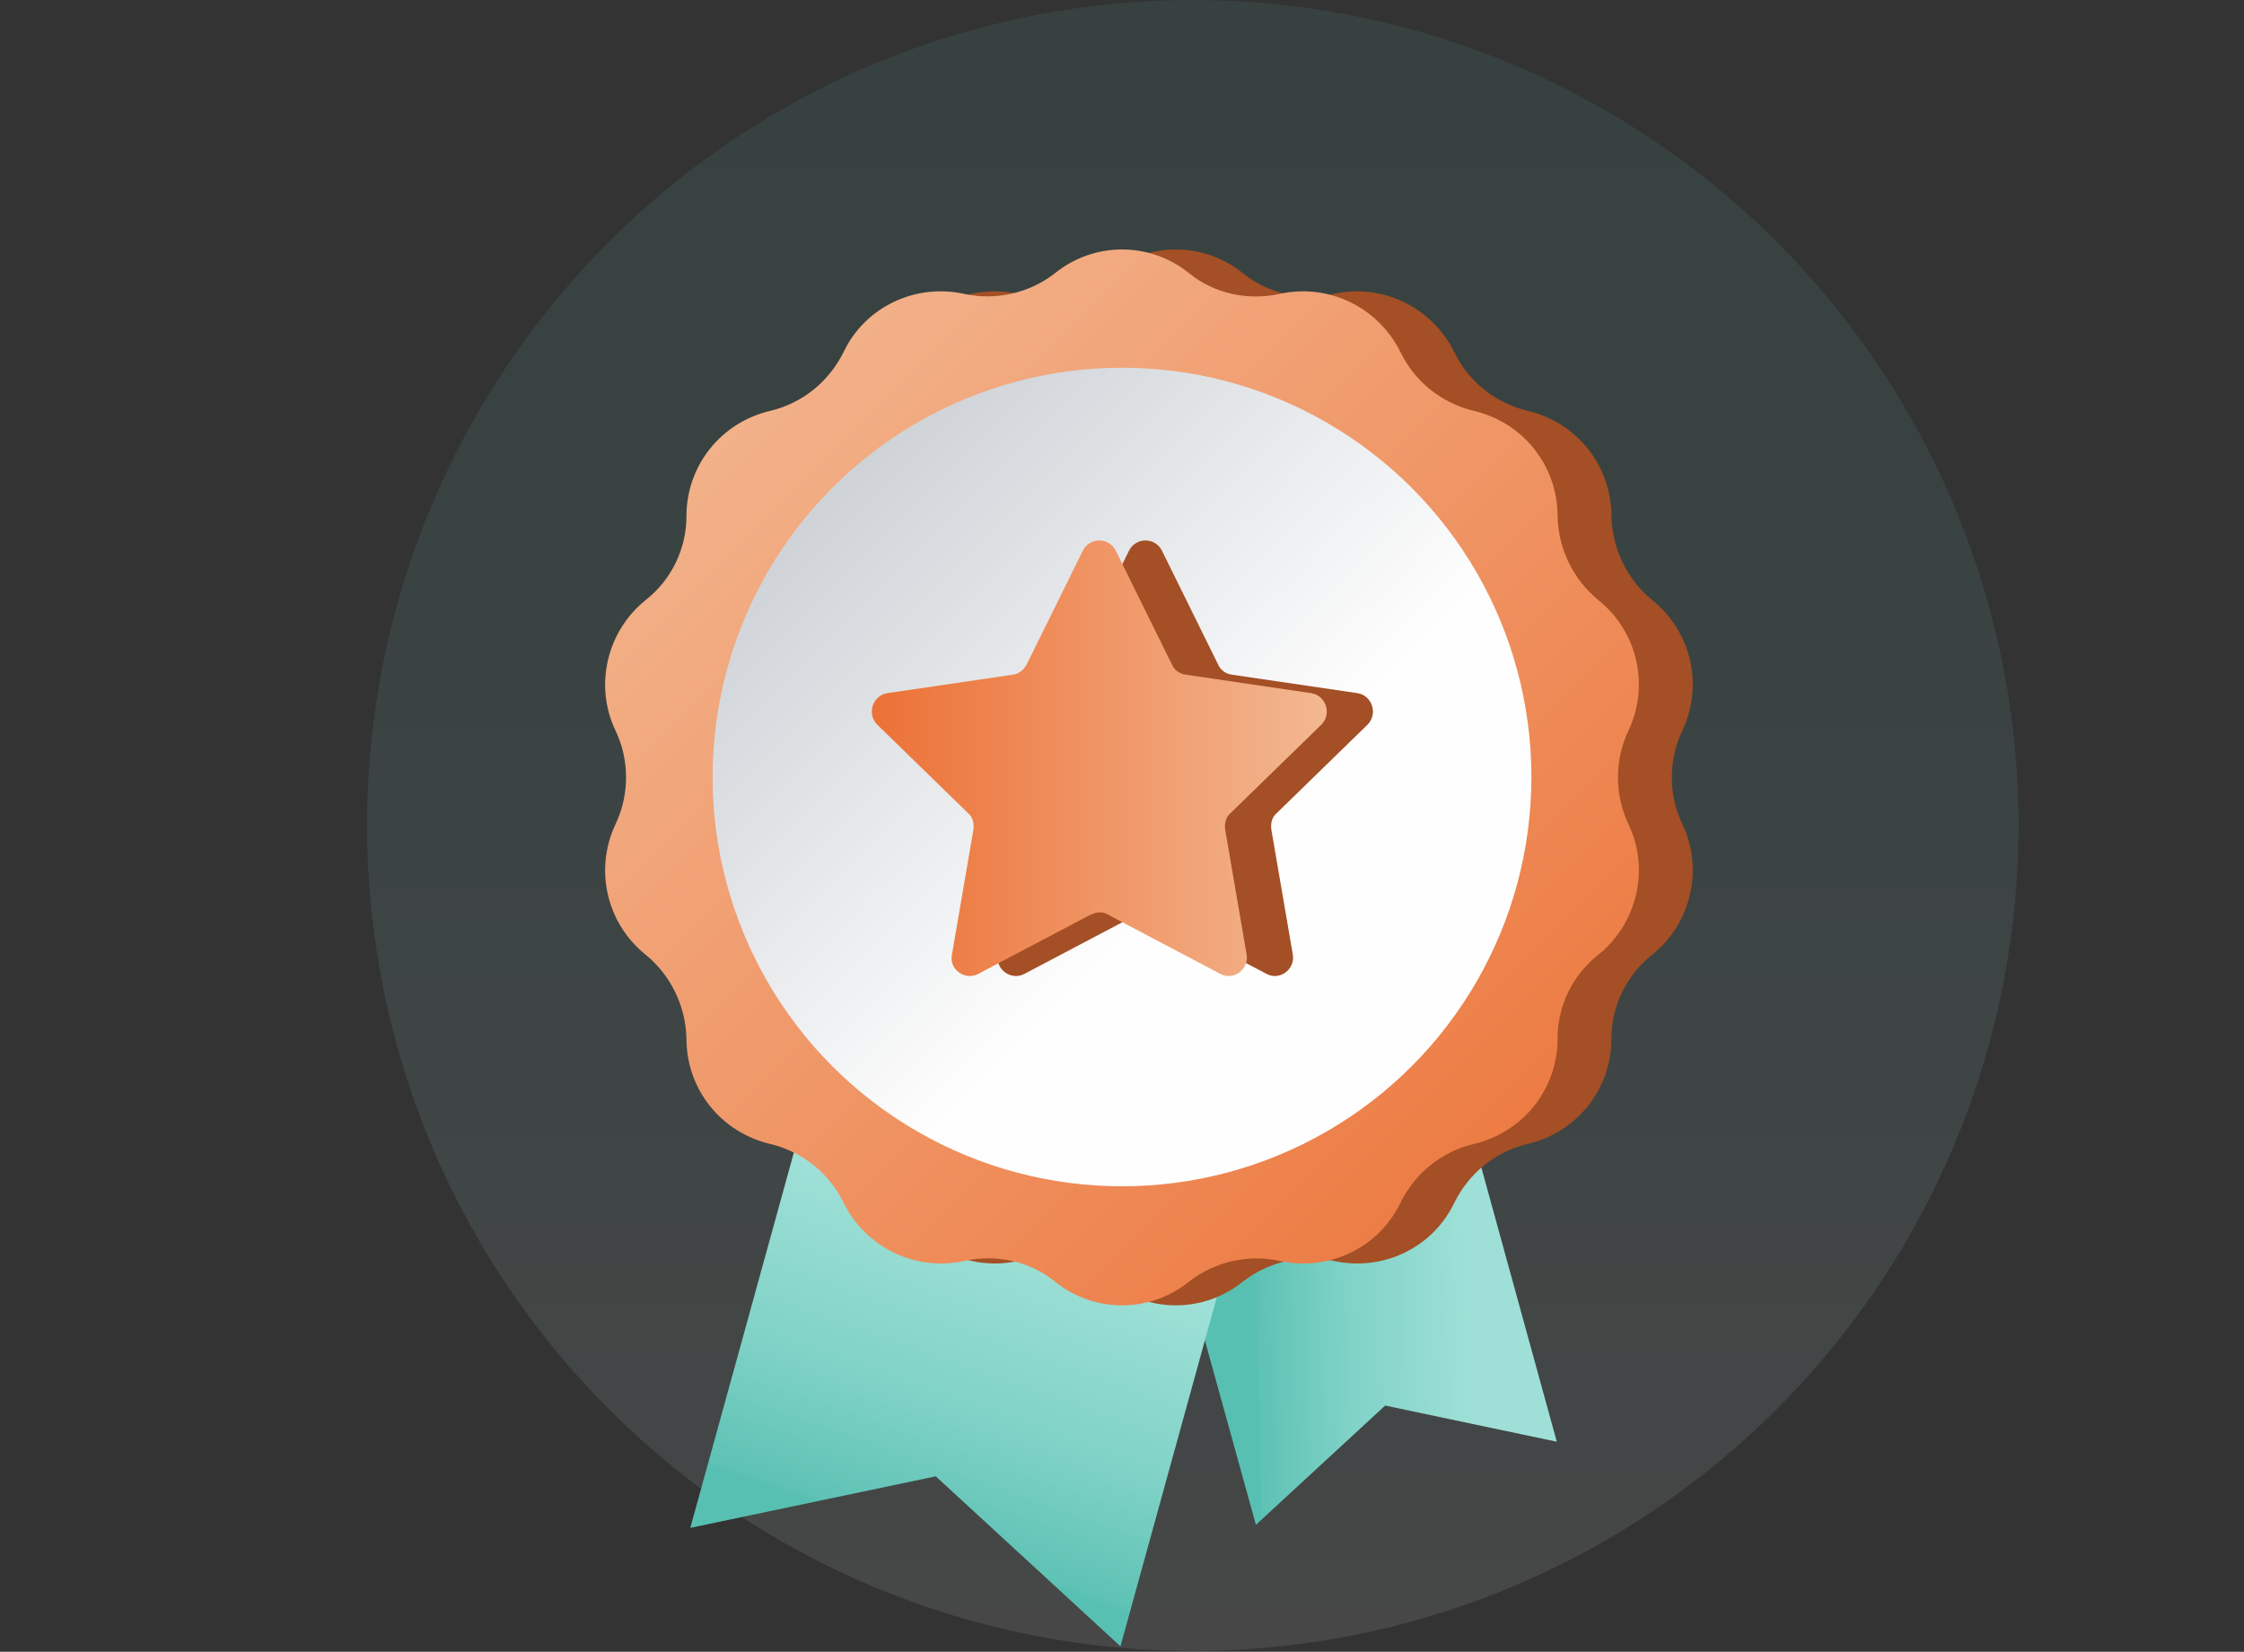
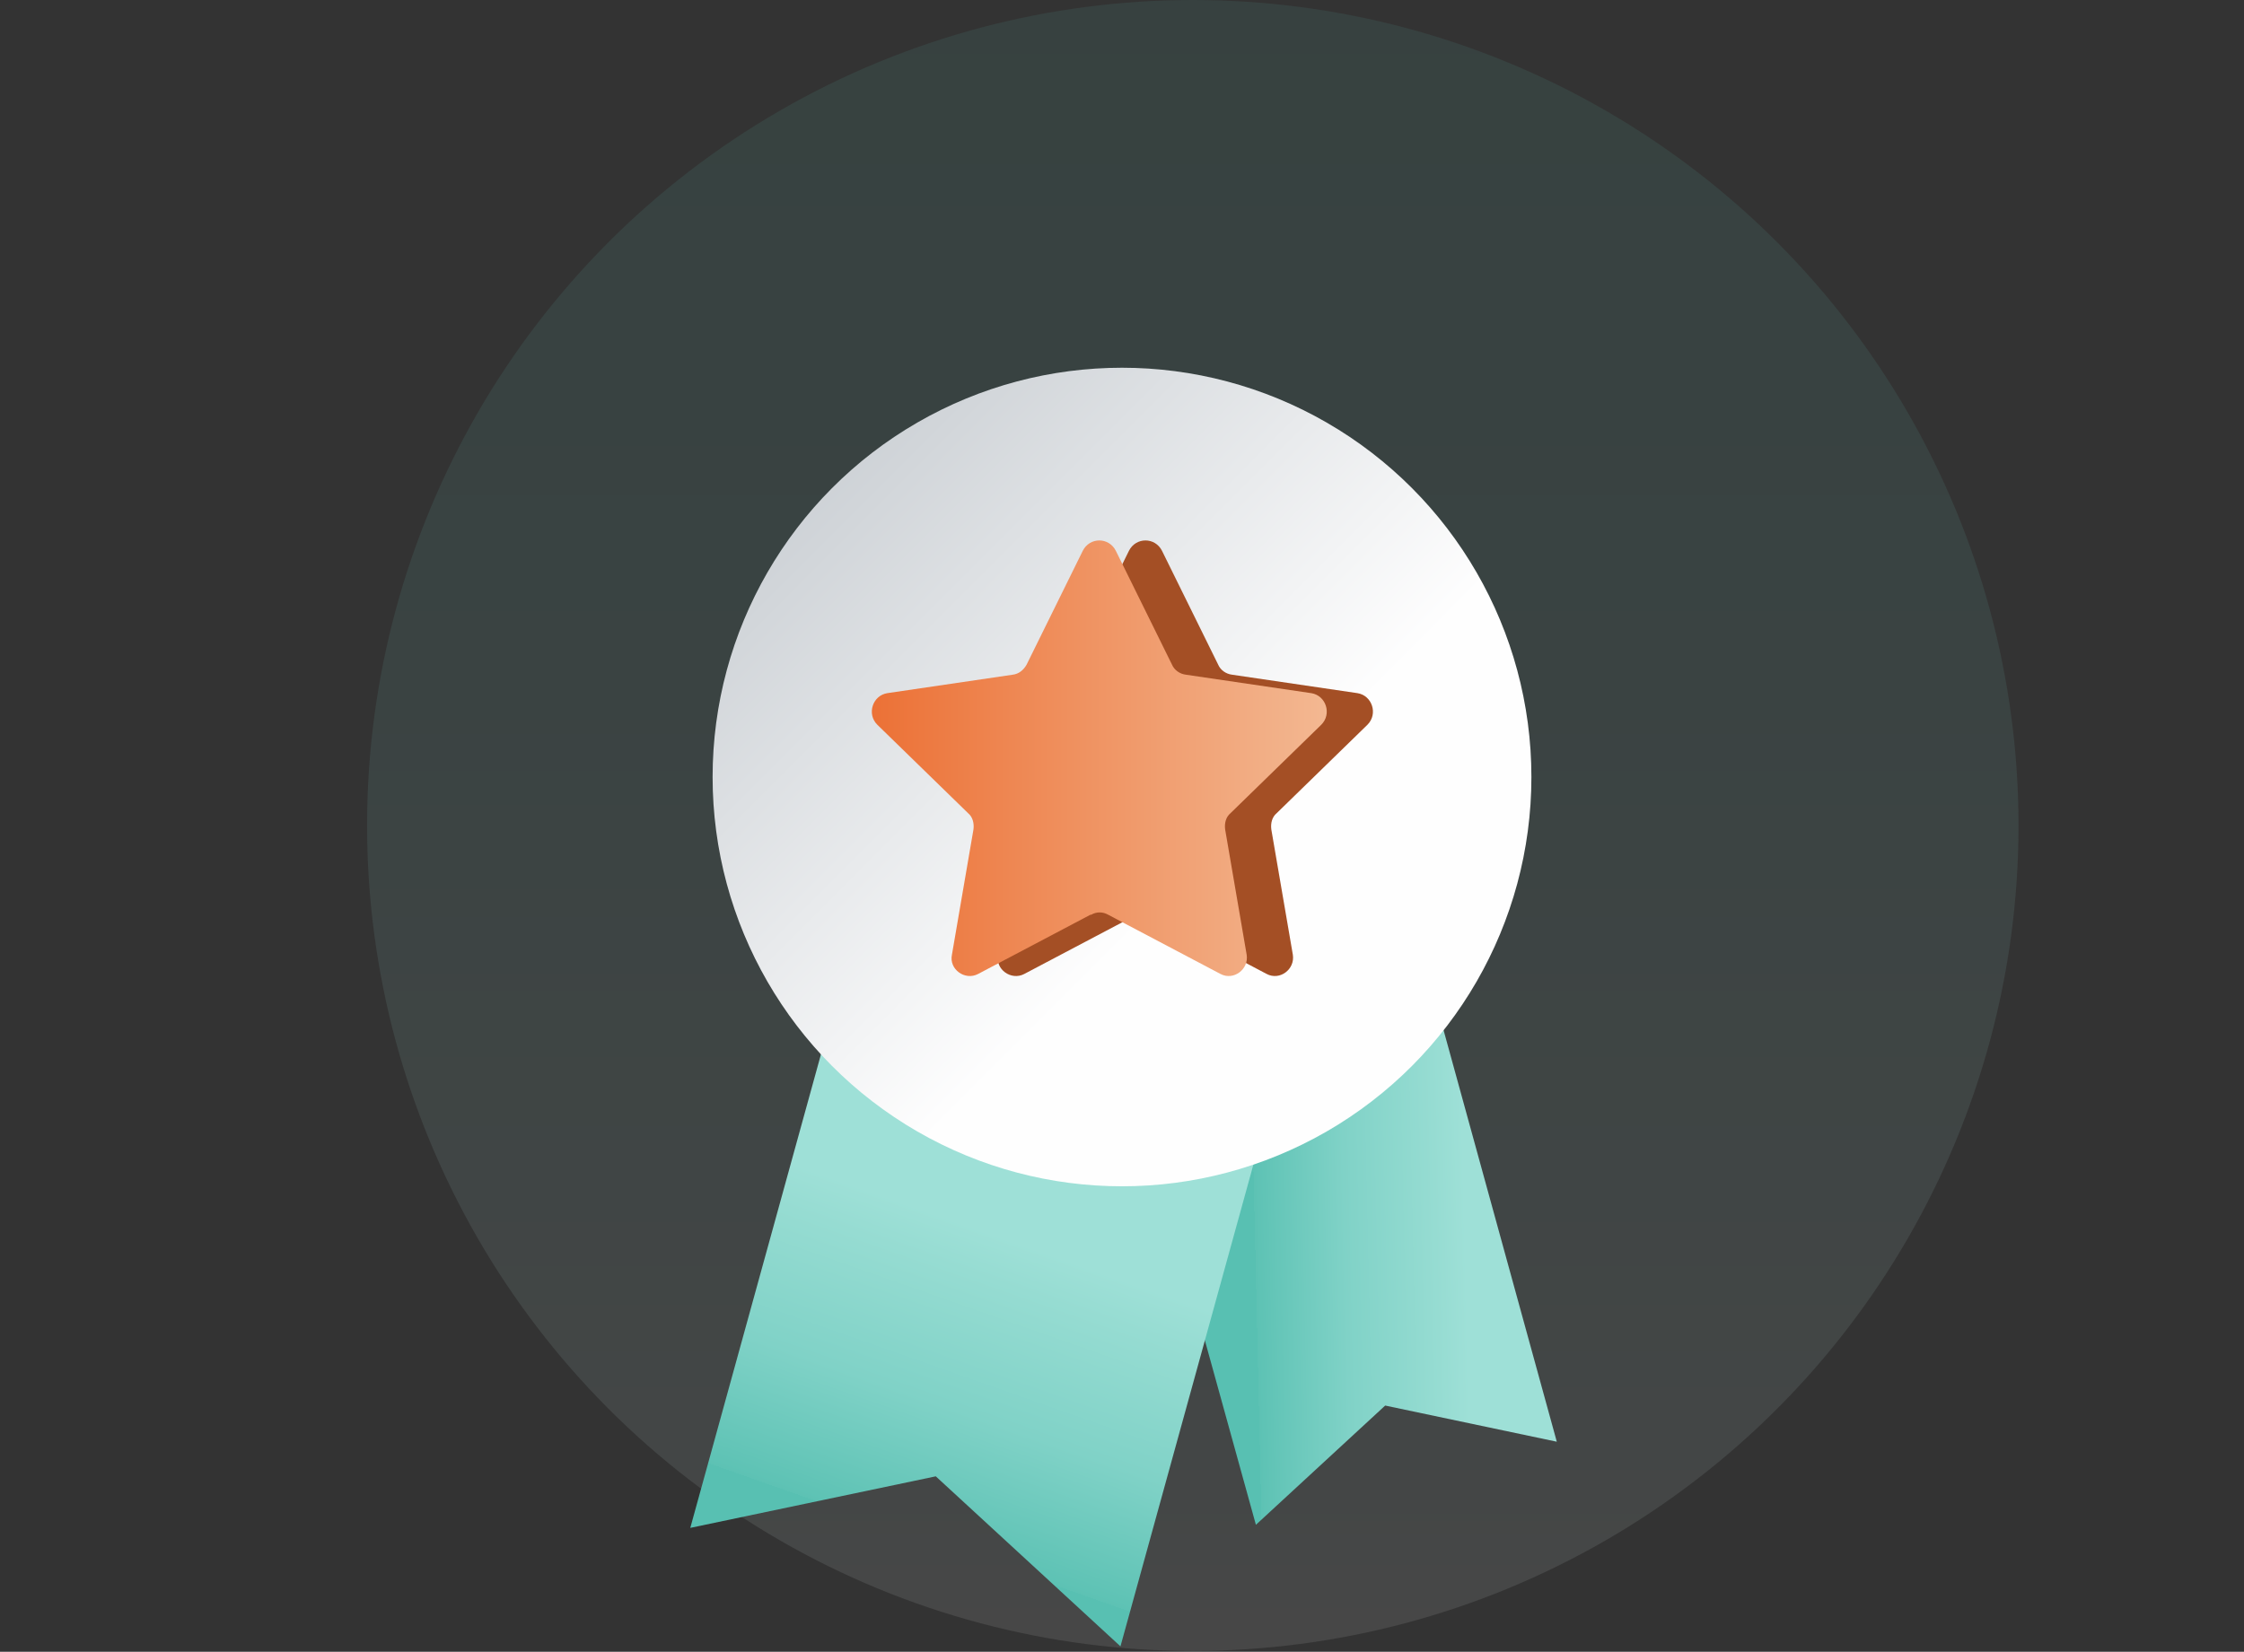
<svg xmlns="http://www.w3.org/2000/svg" xmlns:xlink="http://www.w3.org/1999/xlink" id="Capa_1" viewBox="0 0 291.6 214.7">
  <rect x="0" y="0" width="291.6" height="214.7" fill="#333333" stroke="none" />
  <defs>
    <style>.cls-1{fill:url(#Degradado_sin_nombre_2);isolation:isolate;opacity:.1;}.cls-2{fill:url(#linear-gradient);}.cls-3{fill:#a44f25;}.cls-4{fill:#578c8c;}.cls-5{fill:url(#New_Gradient_Swatch_3);}.cls-6{fill:url(#linear-gradient-3);}.cls-7{fill:url(#linear-gradient-2);}.cls-8{fill:url(#New_Gradient_Swatch_3-2);}</style>
    <linearGradient id="Degradado_sin_nombre_2" x1="518" y1="-1677.2" x2="732.7" y2="-1677.2" gradientTransform="translate(1832.3 -518) rotate(90) scale(1 -1)" gradientUnits="userSpaceOnUse">
      <stop offset="0" stop-color="#58c0b2" />
      <stop offset="0" stop-color="#5ac2b5" />
      <stop offset=".2" stop-color="#62c8bd" />
      <stop offset=".4" stop-color="#76d2c9" />
      <stop offset=".6" stop-color="#9de1db" />
      <stop offset=".9" stop-color="#d9f3f1" />
      <stop offset="1" stop-color="#fff" />
    </linearGradient>
    <linearGradient id="linear-gradient" x1="202.2" y1="160.7" x2="163.1" y2="161.6" gradientUnits="userSpaceOnUse">
      <stop offset=".3" stop-color="#9ee0d7" />
      <stop offset=".4" stop-color="#96dcd2" />
      <stop offset=".7" stop-color="#80d2c7" />
      <stop offset="1" stop-color="#5dc2b4" />
      <stop offset="1" stop-color="#58c0b2" />
    </linearGradient>
    <linearGradient id="linear-gradient-2" x1="136" y1="144.4" x2="116.8" y2="198.9" xlink:href="#linear-gradient" />
    <linearGradient id="New_Gradient_Swatch_3" x1="85" y1="40.2" x2="213.9" y2="169.2" gradientUnits="userSpaceOnUse">
      <stop offset="0" stop-color="#f3b892" />
      <stop offset="1" stop-color="#ec7136" />
    </linearGradient>
    <linearGradient id="linear-gradient-3" x1="185.7" y1="140.9" x2="89.2" y2="44.5" gradientUnits="userSpaceOnUse">
      <stop offset=".3" stop-color="#fefefe" />
      <stop offset="1" stop-color="#bcc2c8" />
    </linearGradient>
    <linearGradient id="New_Gradient_Swatch_3-2" x1="-10796.4" y1="-2711.1" x2="-10737.2" y2="-2711.1" gradientTransform="translate(-10624 -2612.6) rotate(-180)" xlink:href="#New_Gradient_Swatch_3" />
  </defs>
  <circle class="cls-1" cx="155" cy="107.3" r="107.3" />
  <polygon class="cls-2" points="145.8 135.3 185 124.5 202.3 187.4 180 182.7 163.2 198.2 145.8 135.3" />
  <polygon class="cls-7" points="170.4 124.1 114.5 108.7 89.7 198.6 121.6 191.9 145.6 214 170.4 124.1" />
-   <path class="cls-3" d="m218.6,95h0c2.8-5.9,1.2-12.9-3.9-17h0c-3.3-2.7-5.2-6.7-5.3-10.9h0c0-6.6-4.5-12.2-10.9-13.7h0c-4.1-1-7.6-3.7-9.5-7.6h0c-2.9-5.9-9.4-9-15.7-7.6h0c-4.1.9-8.5,0-11.8-2.7h0c-5.1-4.1-12.3-4.1-17.4,0h0c-3.3,2.6-7.7,3.6-11.8,2.7h0c-6.4-1.4-12.9,1.7-15.7,7.6h0c-1.9,3.8-5.3,6.6-9.5,7.6h0c-6.4,1.5-10.9,7.1-10.9,13.7h0c0,4.3-2,8.3-5.3,10.9h0c-5.1,4.1-6.7,11.2-3.9,17h0c1.8,3.8,1.8,8.3,0,12.1h0c-2.8,5.9-1.2,12.9,3.9,17h0c3.3,2.7,5.2,6.7,5.3,10.9h0c0,6.6,4.5,12.2,10.9,13.7h0c4.1,1,7.6,3.7,9.5,7.6h0c2.9,5.9,9.4,9,15.7,7.6h0c4.1-.9,8.5,0,11.8,2.7h0c5.1,4.1,12.3,4.1,17.4,0h0c3.3-2.6,7.7-3.6,11.8-2.7h0c6.4,1.4,12.9-1.7,15.7-7.6h0c1.9-3.8,5.3-6.6,9.5-7.6h0c6.4-1.5,10.9-7.1,10.9-13.7h0c0-4.3,2-8.3,5.3-10.9h0c5.1-4.1,6.7-11.2,3.9-17h0c-1.8-3.8-1.8-8.3,0-12.1Z" />
-   <path class="cls-5" d="m211.6,95h0c2.8-5.9,1.2-12.9-3.9-17h0c-3.3-2.7-5.2-6.7-5.3-10.9h0c0-6.6-4.5-12.2-10.9-13.7h0c-4.1-1-7.6-3.7-9.5-7.6h0c-2.9-5.9-9.4-9-15.7-7.6h0c-4.1.9-8.5,0-11.8-2.7h0c-5.1-4.1-12.3-4.1-17.4,0h0c-3.3,2.6-7.7,3.6-11.8,2.7h0c-6.4-1.4-12.9,1.7-15.7,7.6h0c-1.9,3.8-5.3,6.6-9.5,7.6h0c-6.4,1.5-10.9,7.1-10.9,13.7h0c0,4.3-2,8.3-5.3,10.9h0c-5.1,4.1-6.7,11.2-3.9,17h0c1.8,3.8,1.8,8.3,0,12.1h0c-2.8,5.9-1.2,12.9,3.9,17h0c3.3,2.7,5.2,6.7,5.3,10.9h0c0,6.6,4.5,12.2,10.9,13.7h0c4.1,1,7.6,3.7,9.5,7.6h0c2.9,5.9,9.4,9,15.7,7.6h0c4.1-.9,8.5,0,11.8,2.7h0c5.1,4.1,12.3,4.1,17.4,0h0c3.3-2.6,7.7-3.6,11.8-2.7h0c6.4,1.4,12.9-1.7,15.7-7.6h0c1.9-3.8,5.3-6.6,9.5-7.6h0c6.4-1.5,10.9-7.1,10.9-13.7h0c0-4.3,2-8.3,5.3-10.9h0c5.1-4.1,6.7-11.2,3.9-17h0c-1.8-3.8-1.8-8.3,0-12.1Z" />
  <circle class="cls-6" cx="145.8" cy="101" r="53.2" />
-   <path class="cls-4" d="m171.1,90.3s0,0,0,0c0,0,0,0,0,0Z" />
+   <path class="cls-4" d="m171.1,90.3c0,0,0,0,0,0Z" />
  <path class="cls-3" d="m147.7,118.9l-14.6,7.7c-1.7.9-3.8-.6-3.4-2.5l2.8-16.3c.1-.8-.1-1.6-.7-2.1l-11.8-11.5c-1.4-1.4-.6-3.8,1.3-4.1l16.3-2.4c.8-.1,1.4-.6,1.8-1.3l7.3-14.8c.9-1.8,3.4-1.8,4.3,0l7.3,14.8c.3.7,1,1.2,1.8,1.3l16.3,2.4c1.9.3,2.7,2.7,1.3,4.1l-11.8,11.5c-.6.5-.8,1.3-.7,2.1l2.8,16.3c.3,1.9-1.7,3.4-3.4,2.5l-14.6-7.7c-.7-.4-1.5-.4-2.2,0Z" />
  <path class="cls-8" d="m141.7,118.9l-14.6,7.7c-1.7.9-3.8-.6-3.4-2.5l2.8-16.3c.1-.8-.1-1.6-.7-2.1l-11.8-11.5c-1.4-1.4-.6-3.8,1.3-4.1l16.3-2.4c.8-.1,1.4-.6,1.8-1.3l7.3-14.8c.9-1.8,3.4-1.8,4.3,0l7.3,14.8c.3.7,1,1.2,1.8,1.3l16.3,2.4c1.9.3,2.7,2.7,1.3,4.1l-11.8,11.5c-.6.5-.8,1.3-.7,2.1l2.8,16.3c.3,1.9-1.7,3.4-3.4,2.5l-14.6-7.7c-.7-.4-1.5-.4-2.2,0Z" />
</svg>